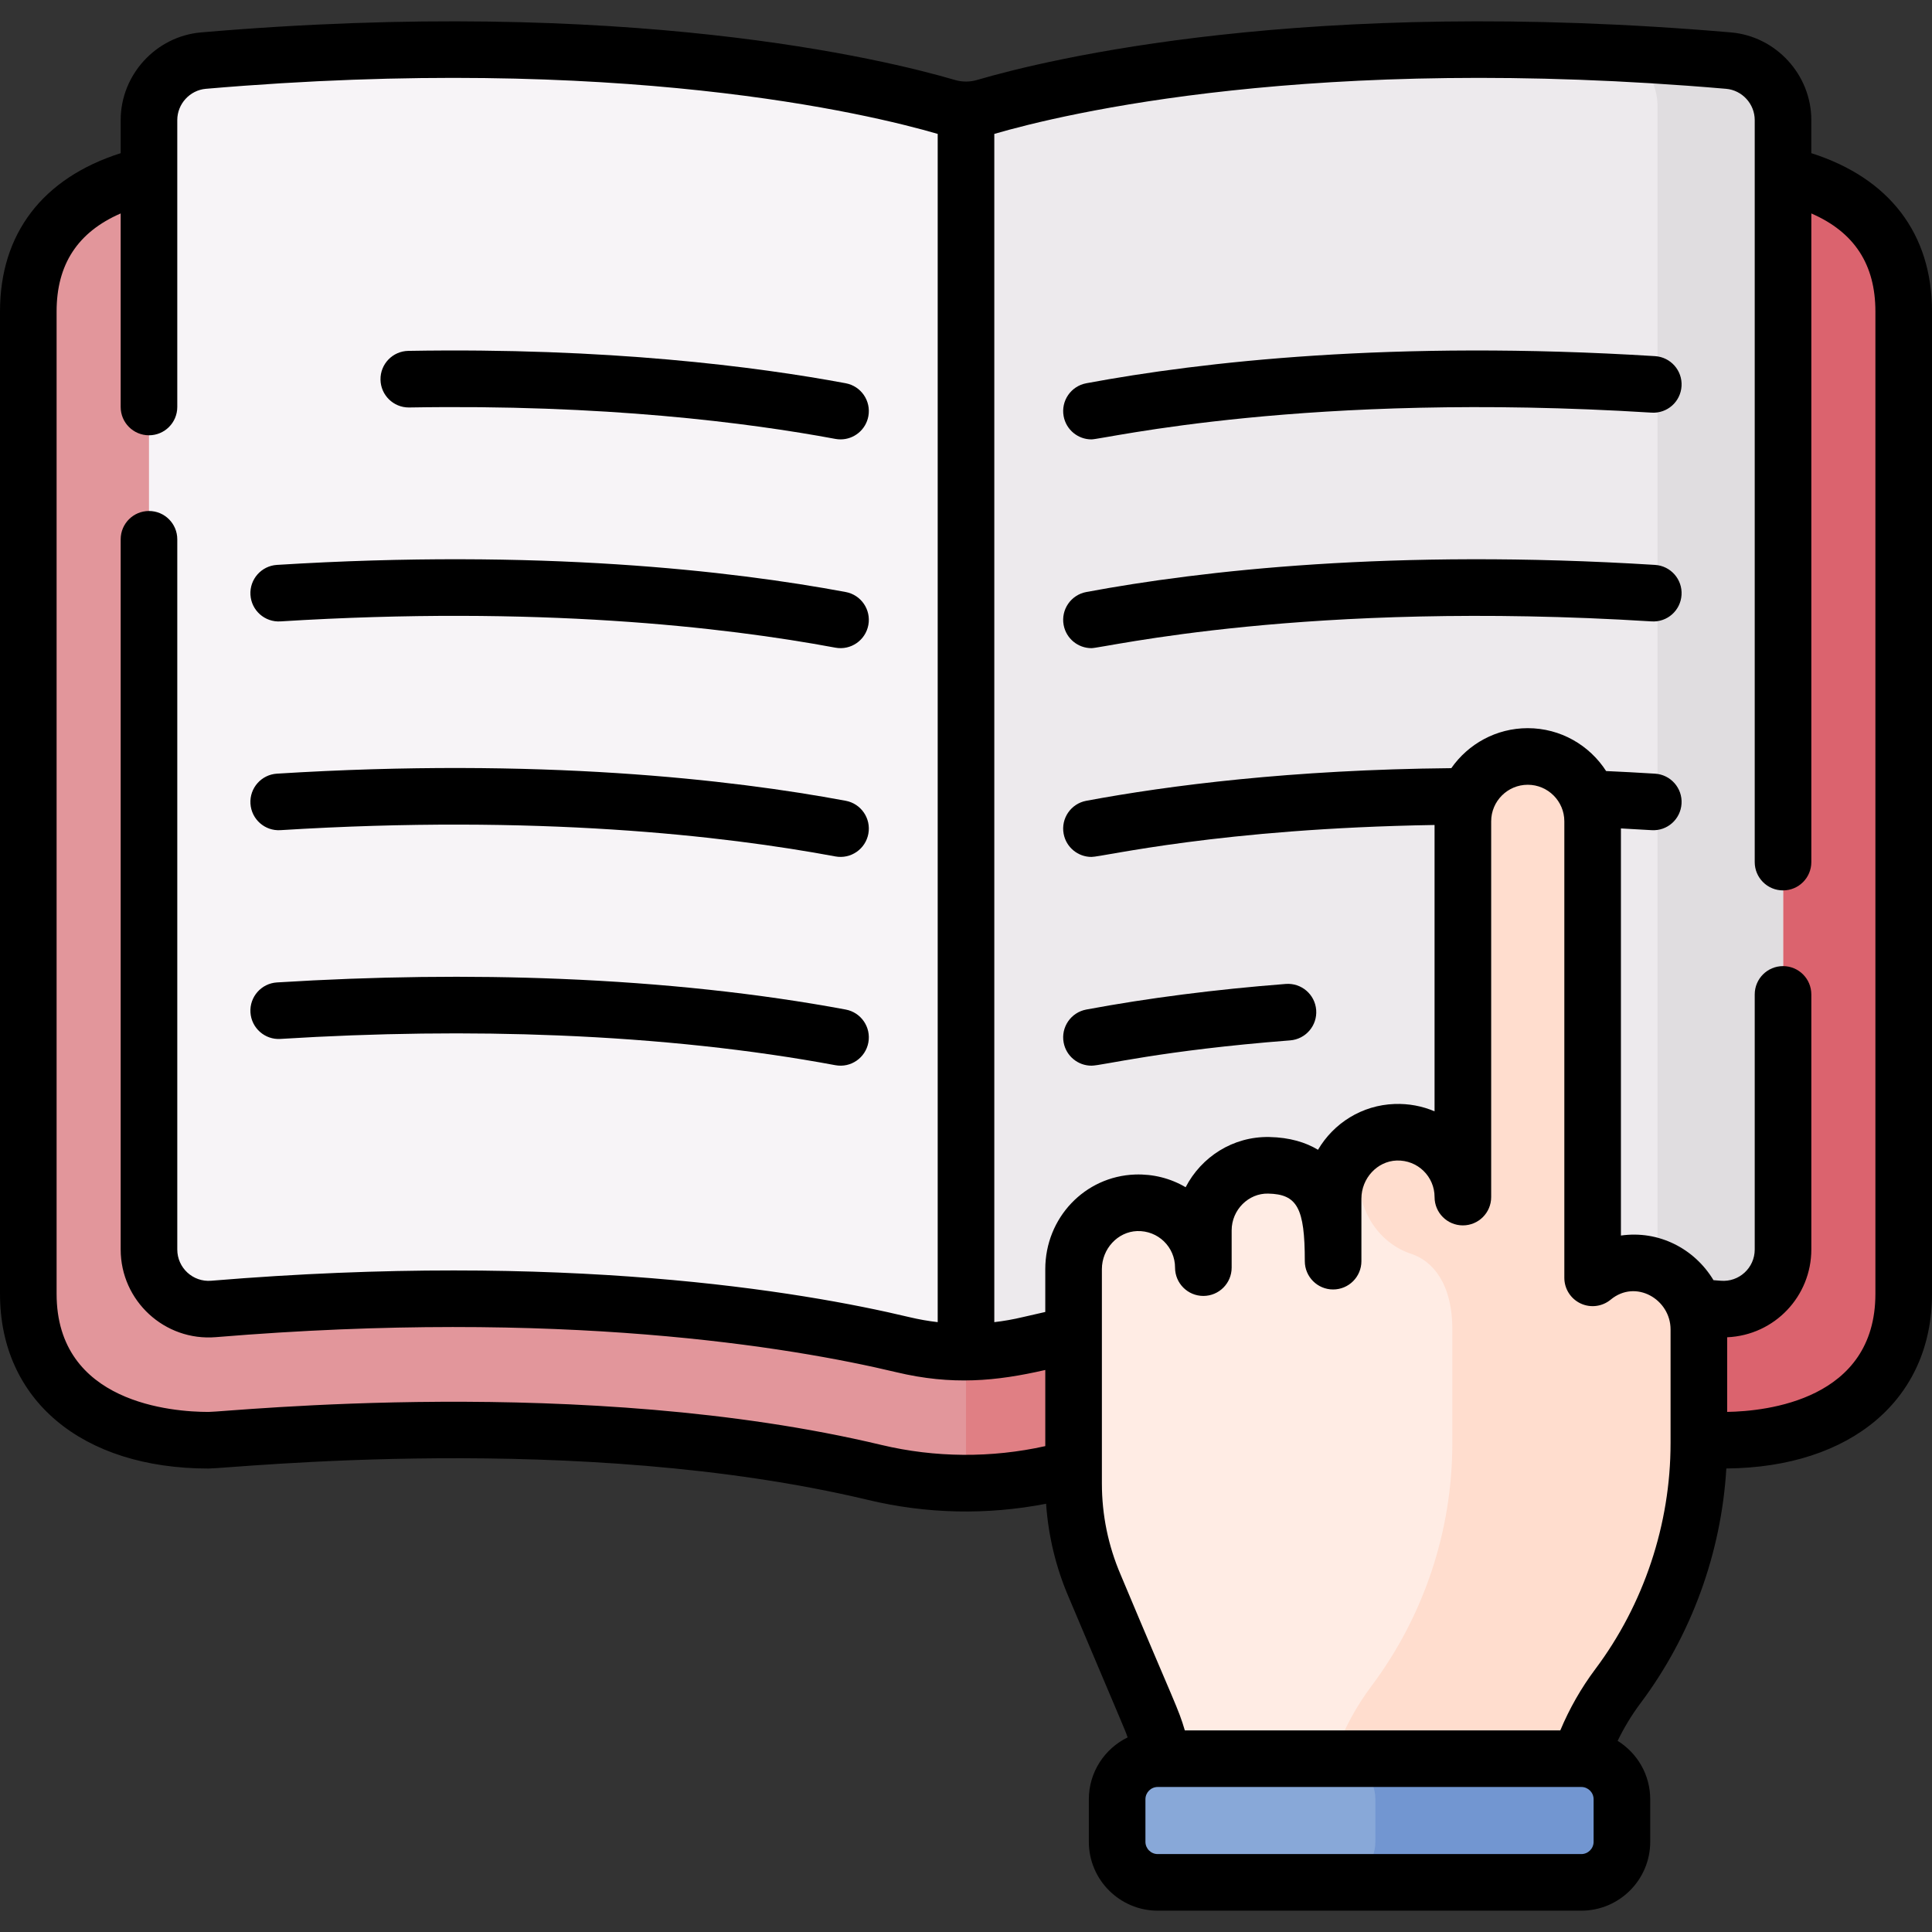
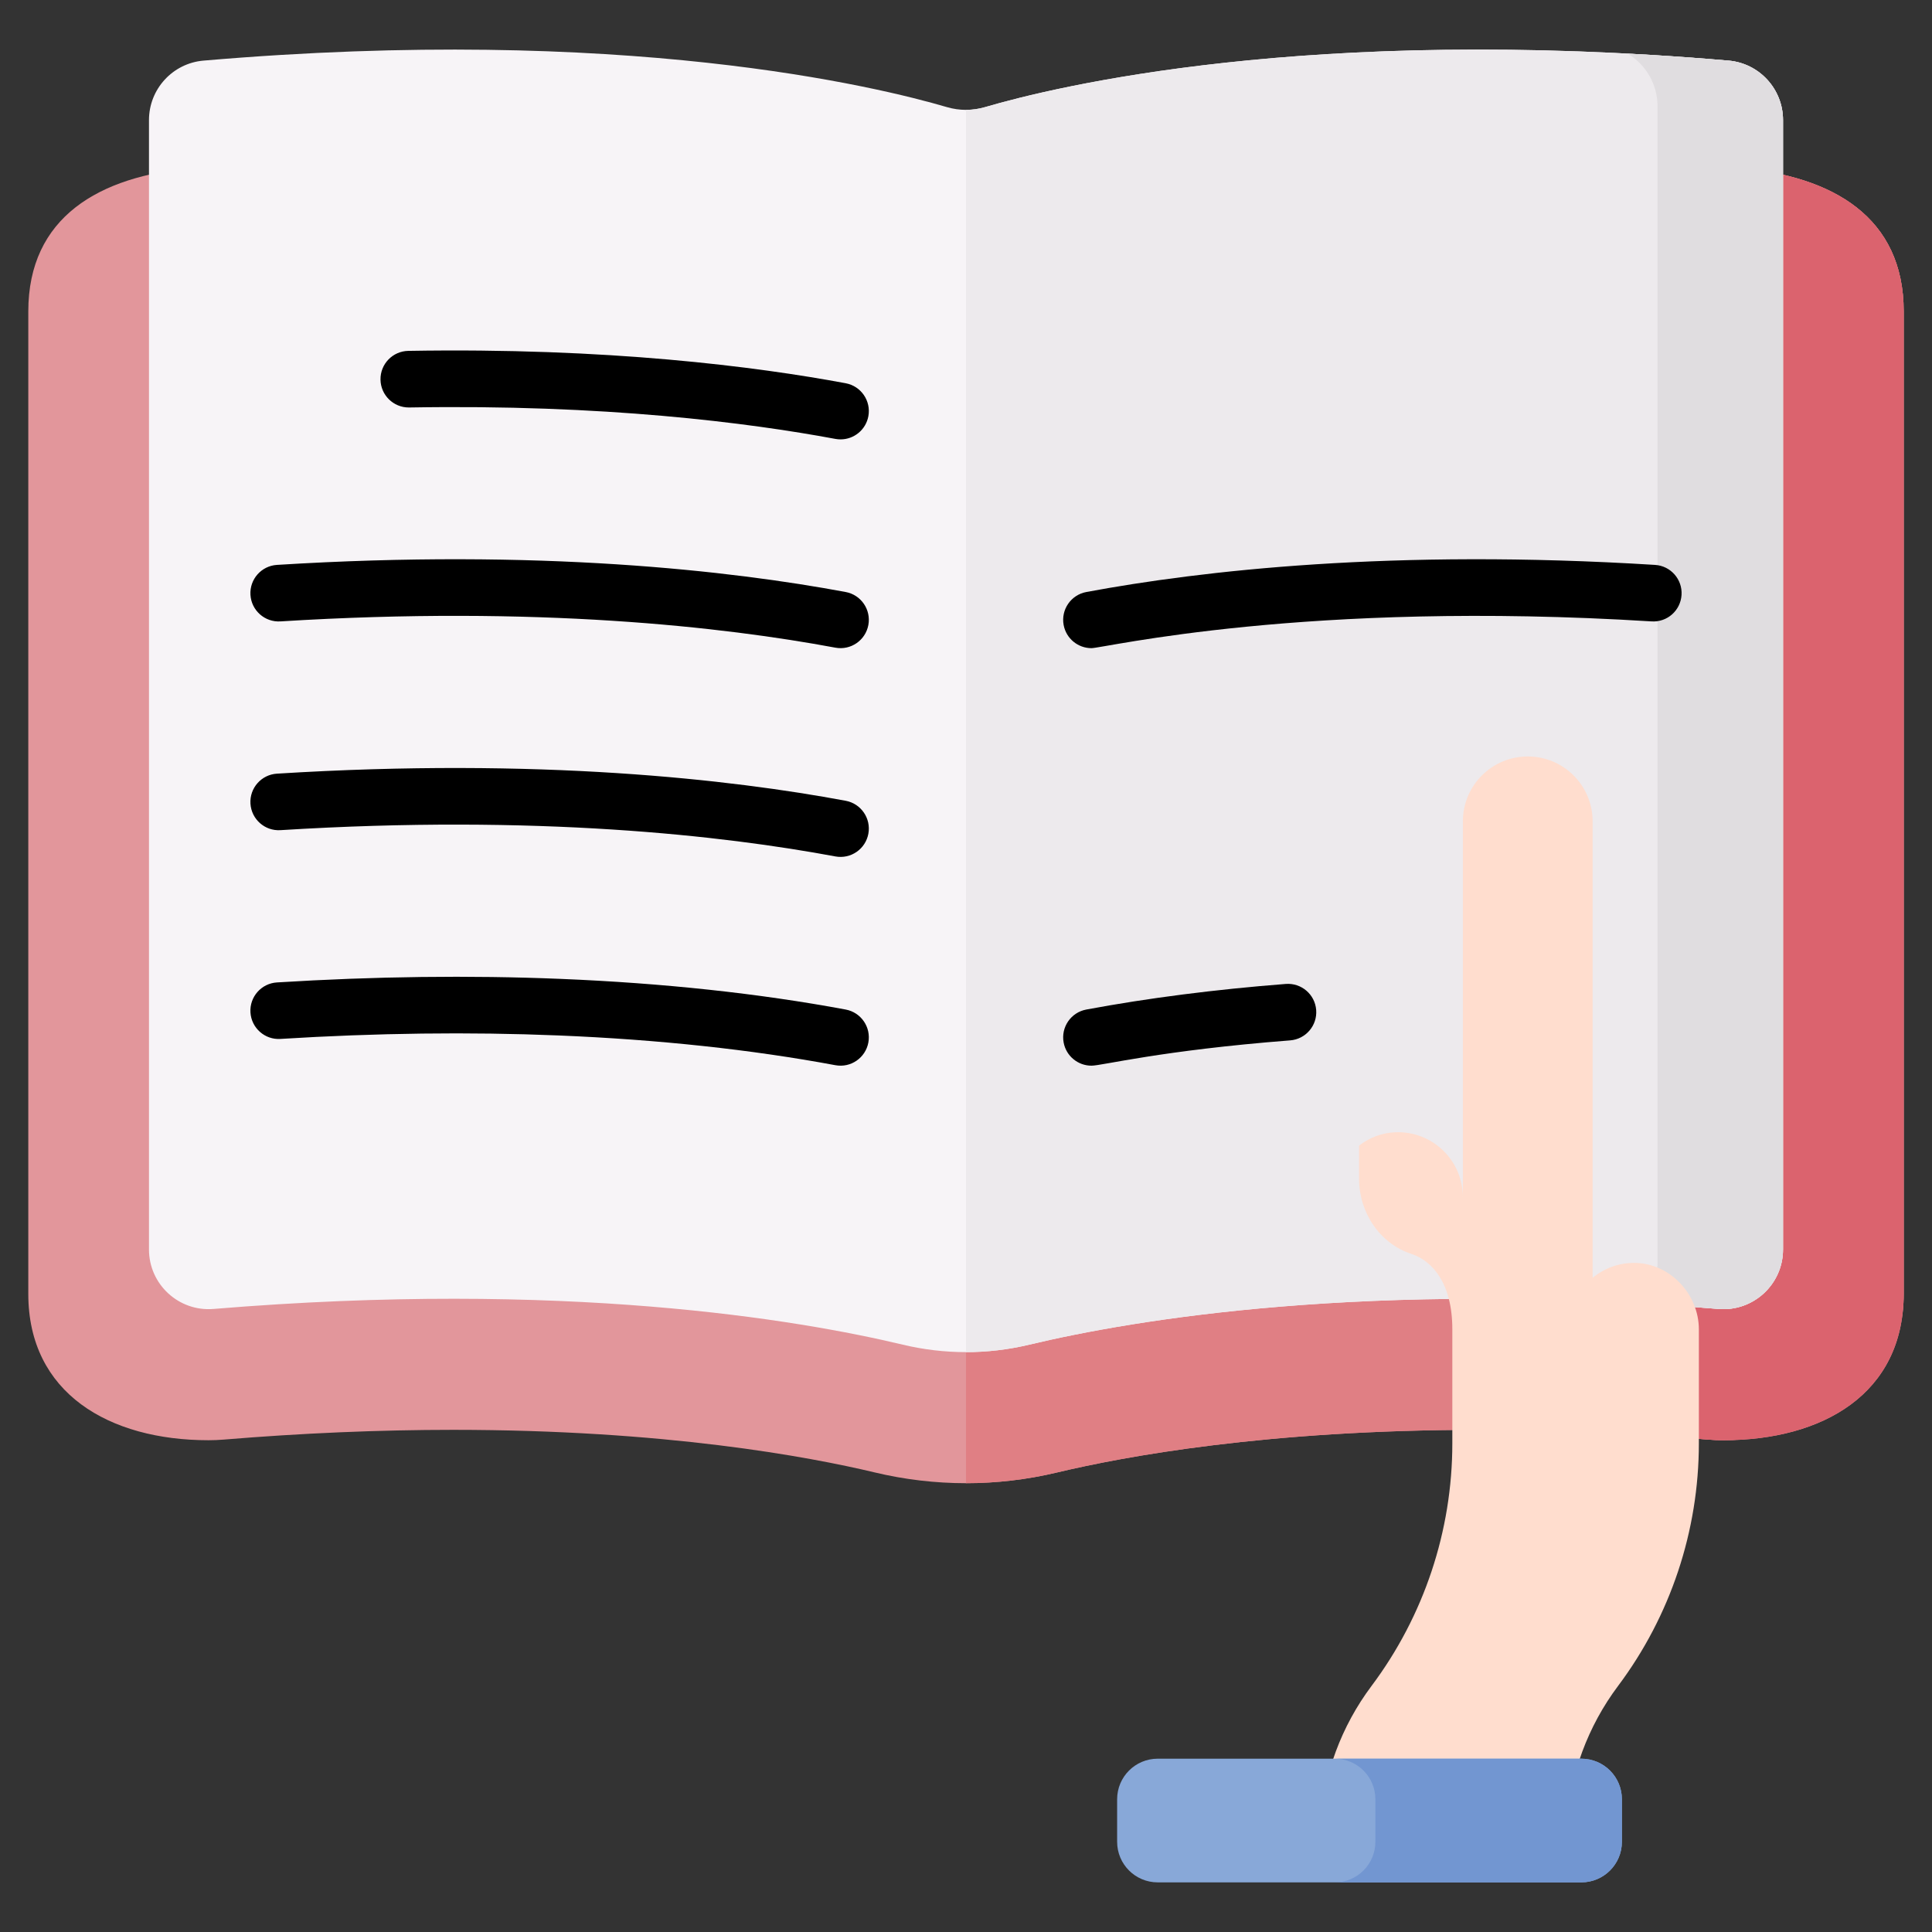
<svg xmlns="http://www.w3.org/2000/svg" id="Capa_1" enable-background="new 0 0 512 512" height="512" viewBox="0 0 512 512" width="512">
  <rect x="0" y="0" width="512" height="512" fill="#333333" stroke="none" />
  <g>
    <g>
      <g>
        <g>
          <path d="m256 393.064c-8.122 0-16.249-.958-24.155-2.846-17.664-4.218-55.67-11.295-111.734-11.295-19.638 0-40.123.871-60.887 2.59-1.313.108-2.646.163-3.961.163-26.337 0-47.764-12.44-47.764-38.794v-260.333c0-25.008 18.779-35.886 43.681-38.027 23.472-2.018 46.663-3.041 68.93-3.041 70.161 0 116.197 10.024 135.889 15.422 19.692-5.398 65.728-15.422 135.889-15.422 22.267 0 45.458 1.023 68.931 3.041 24.901 2.14 43.68 13.019 43.68 38.027v260.333c0 26.499-21.473 38.794-47.762 38.794-.002 0-.002 0-.004 0-1.315 0-2.646-.055-3.959-.163-20.764-1.718-41.248-2.59-60.887-2.59-56.064 0-94.07 7.077-111.736 11.295-7.902 1.889-16.029 2.846-24.151 2.846z" fill="#e2969b" />
          <path d="m452.776 381.513c1.312.108 2.644.163 3.959.163h.003c12.705 0 24.67-4.945 33.689-13.925 9.075-9.035 14.073-12.063 14.073-24.87v-260.332c0-25.008-18.779-35.886-43.68-38.027-23.472-2.018-46.664-3.041-68.931-3.041-70.161 0-116.197 10.024-135.889 15.421v336.162c8.122 0 16.249-.958 24.153-2.846 17.666-4.219 55.672-11.295 111.736-11.295 19.638 0 40.123.872 60.887 2.59z" fill="#e07f84" />
          <g>
            <path d="m460.82 44.522c-7.221-.621-14.41-1.136-21.559-1.567v327.627c0 3.667-1.223 7.026-3.258 9.729 5.564.34 11.156.738 16.772 1.202 1.312.108 2.644.163 3.959.163h.003c26.292 0 47.762-12.298 47.762-38.794v-260.333c.001-25.008-18.778-35.887-43.679-38.027z" fill="#db636e" />
          </g>
          <path d="m458.08 16.063c-111.297-9.568-178.746 6.956-197.02 12.323-3.302.97-6.817.97-10.119 0-18.275-5.367-85.724-21.891-197.021-12.323-8.169.702-14.439 7.559-14.439 15.758v299.305c0 9.241 7.897 16.521 17.106 15.759 92.961-7.693 154.911 2.838 182.687 9.472 11.003 2.628 22.448 2.628 33.451 0 27.776-6.633 89.726-17.165 182.687-9.472 9.209.762 17.106-6.518 17.106-15.759v-299.306c.001-8.199-6.269-15.055-14.438-15.757z" fill="#f7f4f7" />
          <path d="m272.726 356.356c27.776-6.633 89.727-17.165 182.687-9.472 9.209.762 17.106-6.518 17.106-15.759v-299.305c0-8.199-6.27-15.055-14.439-15.758-111.297-9.567-178.746 6.957-197.02 12.324-1.651.485-3.355.727-5.06.727v329.214c5.612-.001 11.224-.658 16.726-1.971z" fill="#edeaed" />
          <g>
            <path d="m458.08 16.063c-9.227-.793-18.146-1.404-26.767-1.859 4.779 2.84 7.948 8.049 7.948 13.945v306.433c0 4.208-1.602 8.014-4.205 10.882 6.618.381 13.389.844 20.356 1.42 9.209.762 17.106-6.518 17.106-15.759v-299.305c.001-8.199-6.269-15.055-14.438-15.757z" fill="#e0dde0" />
          </g>
        </g>
      </g>
      <g>
        <g>
          <g>
-             <path d="m404.869 200.471c-9.496 0-17.194 7.698-17.194 17.194v99.577c0-9.704-8.039-17.531-17.821-17.183-9.317.331-16.567 8.272-16.567 17.595v16.569c0-9.539 0-25.06-17.062-25.406-9.527-.193-17.326 7.719-17.326 17.249v9.87c0-9.704-8.039-17.53-17.821-17.183-9.317.331-16.567 8.272-16.567 17.595v56.761c0 9.34 1.898 18.582 5.579 27.166l14.637 34.598c2.88 6.807 4.363 14.123 4.363 21.514v7.115h106.099c.895-13.254 5.594-26.005 13.6-36.688 13.908-18.559 21.426-41.126 21.426-64.318v-30.196c0-9.354-7.643-17.511-16.997-17.615-4.244-.047-8.132 1.451-11.155 3.957v-120.977c0-9.496-7.698-17.194-17.194-17.194z" fill="#ffece4" />
-           </g>
+             </g>
          <g>
            <path d="m433.218 334.685c-4.244-.047-8.132 1.451-11.155 3.957v-120.977c0-9.496-7.698-17.194-17.194-17.194-9.496 0-17.194 7.698-17.194 17.194v99.577c0-9.704-8.039-17.531-17.821-17.183-3.654.13-6.981 1.442-9.687 3.538v8.813c0 8.873 5.418 17.111 13.846 19.885 5.65 1.86 10.869 7.866 10.869 20.005v30.195c0 23.192-7.518 45.759-21.426 64.318-8.006 10.683-12.704 23.434-13.6 36.688h65.333c.896-13.254 5.594-26.005 13.6-36.688 13.908-18.559 21.426-41.126 21.426-64.318v-30.195c0-9.354-7.643-17.511-16.997-17.615z" fill="#ffddce" />
          </g>
          <path d="m306.805 498.849h112.263c5.939 0 10.754-4.815 10.754-10.754v-11.272c0-5.939-4.815-10.754-10.754-10.754h-112.263c-5.939 0-10.754 4.815-10.754 10.754v11.272c0 5.939 4.815 10.754 10.754 10.754z" fill="#88a8d8" />
          <path d="m419.068 466.069h-65.333c5.939 0 10.754 4.815 10.754 10.754v11.272c0 5.939-4.815 10.754-10.754 10.754h65.333c5.939 0 10.754-4.815 10.754-10.754v-11.272c.001-5.939-4.814-10.754-10.754-10.754z" fill="#7296d1" />
        </g>
      </g>
    </g>
    <g>
-       <path d="m438.606 94.381c-69.495-4.324-120.322 1.522-150.729 7.187-4.071.758-6.758 4.674-5.999 8.747.672 3.608 3.822 6.128 7.364 6.128 3.289 0 56.801-12.79 148.433-7.09 4.163.265 7.694-2.887 7.951-7.02.258-4.135-2.886-7.695-7.02-7.952z" />
      <path d="m438.606 149.705c-69.494-4.323-120.324 1.521-150.729 7.187-4.071.759-6.758 4.675-5.999 8.747.672 3.608 3.822 6.128 7.364 6.128 3.295 0 56.799-12.791 148.433-7.091 4.163.267 7.694-2.886 7.951-7.02.258-4.134-2.886-7.694-7.02-7.951z" />
      <path d="m281.878 276.287c.672 3.608 3.822 6.128 7.364 6.128 2.853 0 18.366-4.036 52.663-6.704 4.13-.321 7.217-3.93 6.896-8.06-.321-4.129-3.926-7.213-8.06-6.896-18.738 1.458-36.524 3.741-52.864 6.785-4.071.759-6.758 4.675-5.999 8.747z" />
      <path d="m108.332 107.986c.044 0 .088 0 .132-.001 51.628-.885 89.893 4.04 112.911 8.328.465.086.927.128 1.383.128 3.541 0 6.692-2.52 7.364-6.128.759-4.072-1.928-7.988-5.999-8.747-23.7-4.416-63.057-9.485-115.917-8.58-4.142.071-7.441 3.486-7.37 7.628.07 4.099 3.414 7.372 7.496 7.372z" />
      <path d="m74.325 164.676c67.964-4.226 117.479 1.453 147.05 6.962 4.123.767 7.998-1.976 8.747-6 .759-4.072-1.928-7.988-5.999-8.747-30.405-5.665-81.235-11.509-150.729-7.187-4.134.257-7.277 3.817-7.02 7.951.257 4.135 3.824 7.289 7.951 7.021z" />
      <path d="m74.325 220c67.954-4.227 117.476 1.452 147.05 6.962 4.123.767 7.998-1.976 8.747-6 .759-4.072-1.928-7.988-5.999-8.747-30.407-5.665-81.237-11.511-150.729-7.187-4.134.257-7.277 3.817-7.02 7.951.257 4.136 3.824 7.291 7.951 7.021z" />
      <path d="m74.325 275.325c25.333-1.576 50.103-1.886 73.625-.922 26.459 1.084 51.163 3.737 73.425 7.884 4.123.767 7.998-1.976 8.747-6 .759-4.072-1.928-7.988-5.999-8.747-22.965-4.278-48.386-7.012-75.56-8.125-24.031-.985-49.324-.669-75.17.939-4.134.257-7.277 3.817-7.02 7.951.258 4.134 3.825 7.291 7.952 7.02z" />
-       <path d="m480.02 40.592v-8.772c0-12-9.354-22.203-21.297-23.23-112.597-9.678-181.379 7.196-199.776 12.599-1.886.554-3.93.576-5.893 0-18.398-5.402-87.176-22.278-199.777-12.599-11.942 1.027-21.297 11.231-21.297 23.23v8.772c-20.679 6.596-31.98 21.309-31.98 41.957v260.333c0 28.123 21.692 46.294 55.264 46.294 6.024 0 97.977-10.018 174.839 8.336 15.412 3.681 31.37 4.053 47.119.999.596 8.516 2.582 16.806 5.961 24.685 15.366 36.415 14.705 34.557 15.649 37.232-6.075 2.967-10.28 9.191-10.28 16.395v11.271c0 10.065 8.188 18.254 18.254 18.254h112.263c10.065 0 18.254-8.188 18.254-18.254v-11.271c0-6.531-3.459-12.256-8.63-15.482 1.708-3.529 3.743-6.886 6.099-10.03 13.447-17.945 21.376-39.792 22.703-62.148 33.135-.272 54.505-18.371 54.505-46.281v-260.333c0-20.648-11.301-35.362-31.98-41.957zm-203.01 342.645c-14.253 3.178-29.217 3.08-43.423-.313-78.881-18.837-173.204-8.747-178.323-8.747-9.445 0-40.264-2.257-40.264-31.294v-260.334c0-12.466 5.58-21.029 16.98-25.984v51.292c0 4.142 3.357 7.5 7.5 7.5s7.5-3.358 7.5-7.5v-76.037c0-4.28 3.33-7.919 7.582-8.285 109.343-9.398 175.708 6.637 193.938 11.952v314.895c-2.518-.293-5.018-.732-7.483-1.321-28.995-6.924-91.596-17.386-185.048-9.651-4.851.403-8.988-3.427-8.988-8.284v-188.207c0-4.142-3.357-7.5-7.5-7.5s-7.5 3.358-7.5 7.5v188.207c0 13.613 11.652 24.353 25.225 23.233 91.384-7.563 152.205 2.576 180.327 9.292 14.768 3.526 26.522 2.378 39.478-.594v20.18zm145.312 104.858c0 1.794-1.46 3.254-3.254 3.254h-112.262c-1.794 0-3.254-1.459-3.254-3.254v-11.271c0-1.794 1.46-3.254 3.254-3.254h111.837c.008 0 .016.002.024.002s.017-.002.025-.002h.376c1.794 0 3.254 1.459 3.254 3.254zm20.393-105.6c0 21.428-7.077 42.673-19.928 59.821-3.761 5.019-6.868 10.47-9.29 16.253h-99.509c-1.773-6.014-2.344-6.263-17.005-41.251-3.3-7.693-4.973-15.838-4.973-24.209 0-7.395 0-50.489 0-56.761 0-5.386 4.188-9.917 9.334-10.1 5.561-.179 10.055 4.227 10.055 9.688 0 4.142 3.357 7.5 7.5 7.5s7.5-3.358 7.5-7.5v-9.87c0-5.446 4.471-9.877 9.674-9.75 7.717.156 9.714 3.838 9.714 17.907 0 4.142 3.357 7.5 7.5 7.5s7.5-3.358 7.5-7.5c0-.026 0-.052 0-.078v-16.491c0-5.386 4.188-9.917 9.334-10.1 5.6-.178 10.054 4.262 10.054 9.688 0 4.142 3.357 7.5 7.5 7.5s7.5-3.358 7.5-7.5v-99.577c0-5.345 4.35-9.694 9.695-9.694s9.693 4.349 9.693 9.694v120.978c0 2.906 1.68 5.551 4.31 6.788 2.629 1.237 5.739.842 7.977-1.013 6.645-5.508 15.866-.071 15.866 7.883v30.194zm54.285-39.613c0 28.102-28.86 31.121-39.285 31.286v-19.778c12.654-.556 22.305-10.936 22.305-23.264v-67.597c0-4.142-3.357-7.5-7.5-7.5s-7.5 3.358-7.5 7.5v67.597c0 4.89-4.176 8.686-8.986 8.285-.653-.054-1.292-.1-1.939-.151-5.055-8.397-14.535-13.254-24.532-11.829v-107.889c2.674.137 5.375.288 8.112.459 4.163.269 7.694-2.886 7.951-7.02.258-4.134-2.886-7.694-7.02-7.951-4.402-.274-8.719-.502-12.968-.695-4.397-6.828-12.062-11.364-20.77-11.364-8.379 0-15.792 4.198-20.259 10.598-42.379.406-74.852 4.571-96.733 8.648-4.071.758-6.758 4.675-5.999 8.747.672 3.608 3.822 6.128 7.364 6.128 3.11 0 33.867-7.535 90.932-8.465v75.886c-3.292-1.406-6.884-2.075-10.587-1.948-8.689.309-16.152 5.088-20.304 12.138-3.237-1.949-7.444-3.272-12.906-3.383-9.672-.185-18.021 5.299-22.171 13.308-4.005-2.363-8.604-3.531-13.396-3.369-13.346.474-23.801 11.495-23.801 25.09v11.337c-2.061.451-4.076.91-6.026 1.376-2.465.589-4.966 1.028-7.483 1.321v-314.896c18.229-5.314 84.595-21.353 193.938-11.951 4.252.365 7.582 4.004 7.582 8.285v196.646c0 4.142 3.357 7.5 7.5 7.5s7.5-3.358 7.5-7.5v-171.902c11.401 4.955 16.981 13.518 16.981 25.984z" />
    </g>
  </g>
</svg>